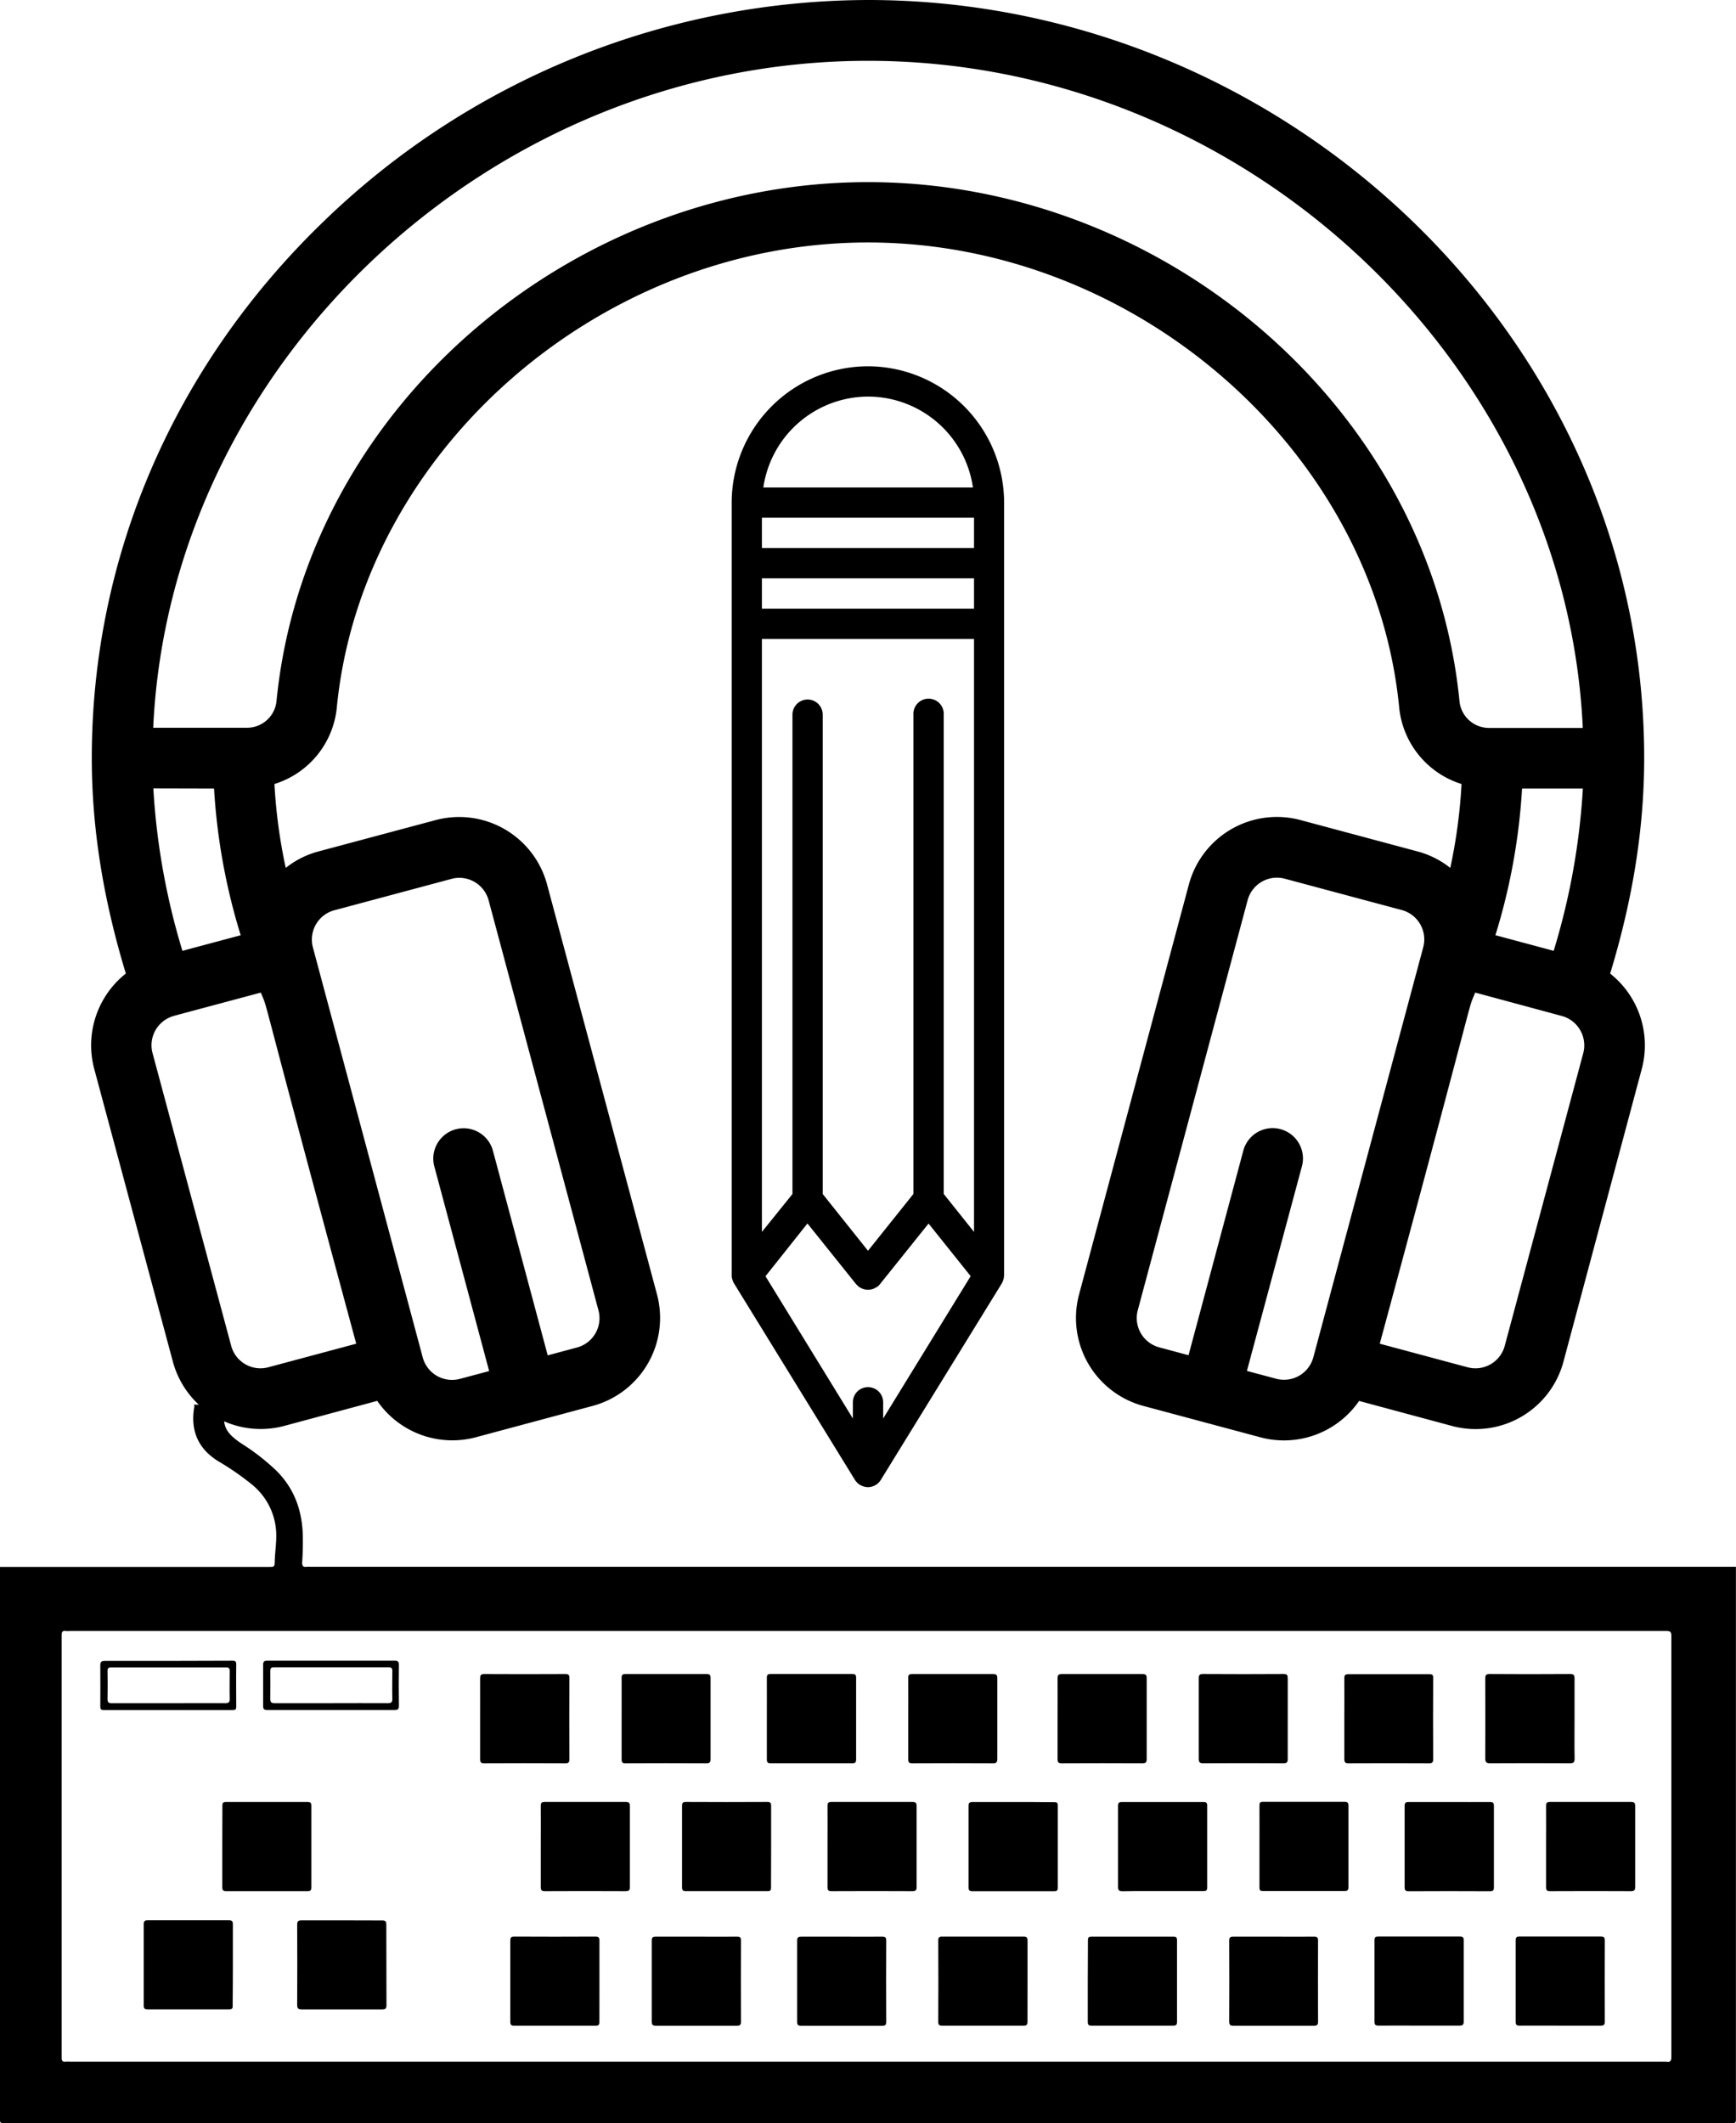
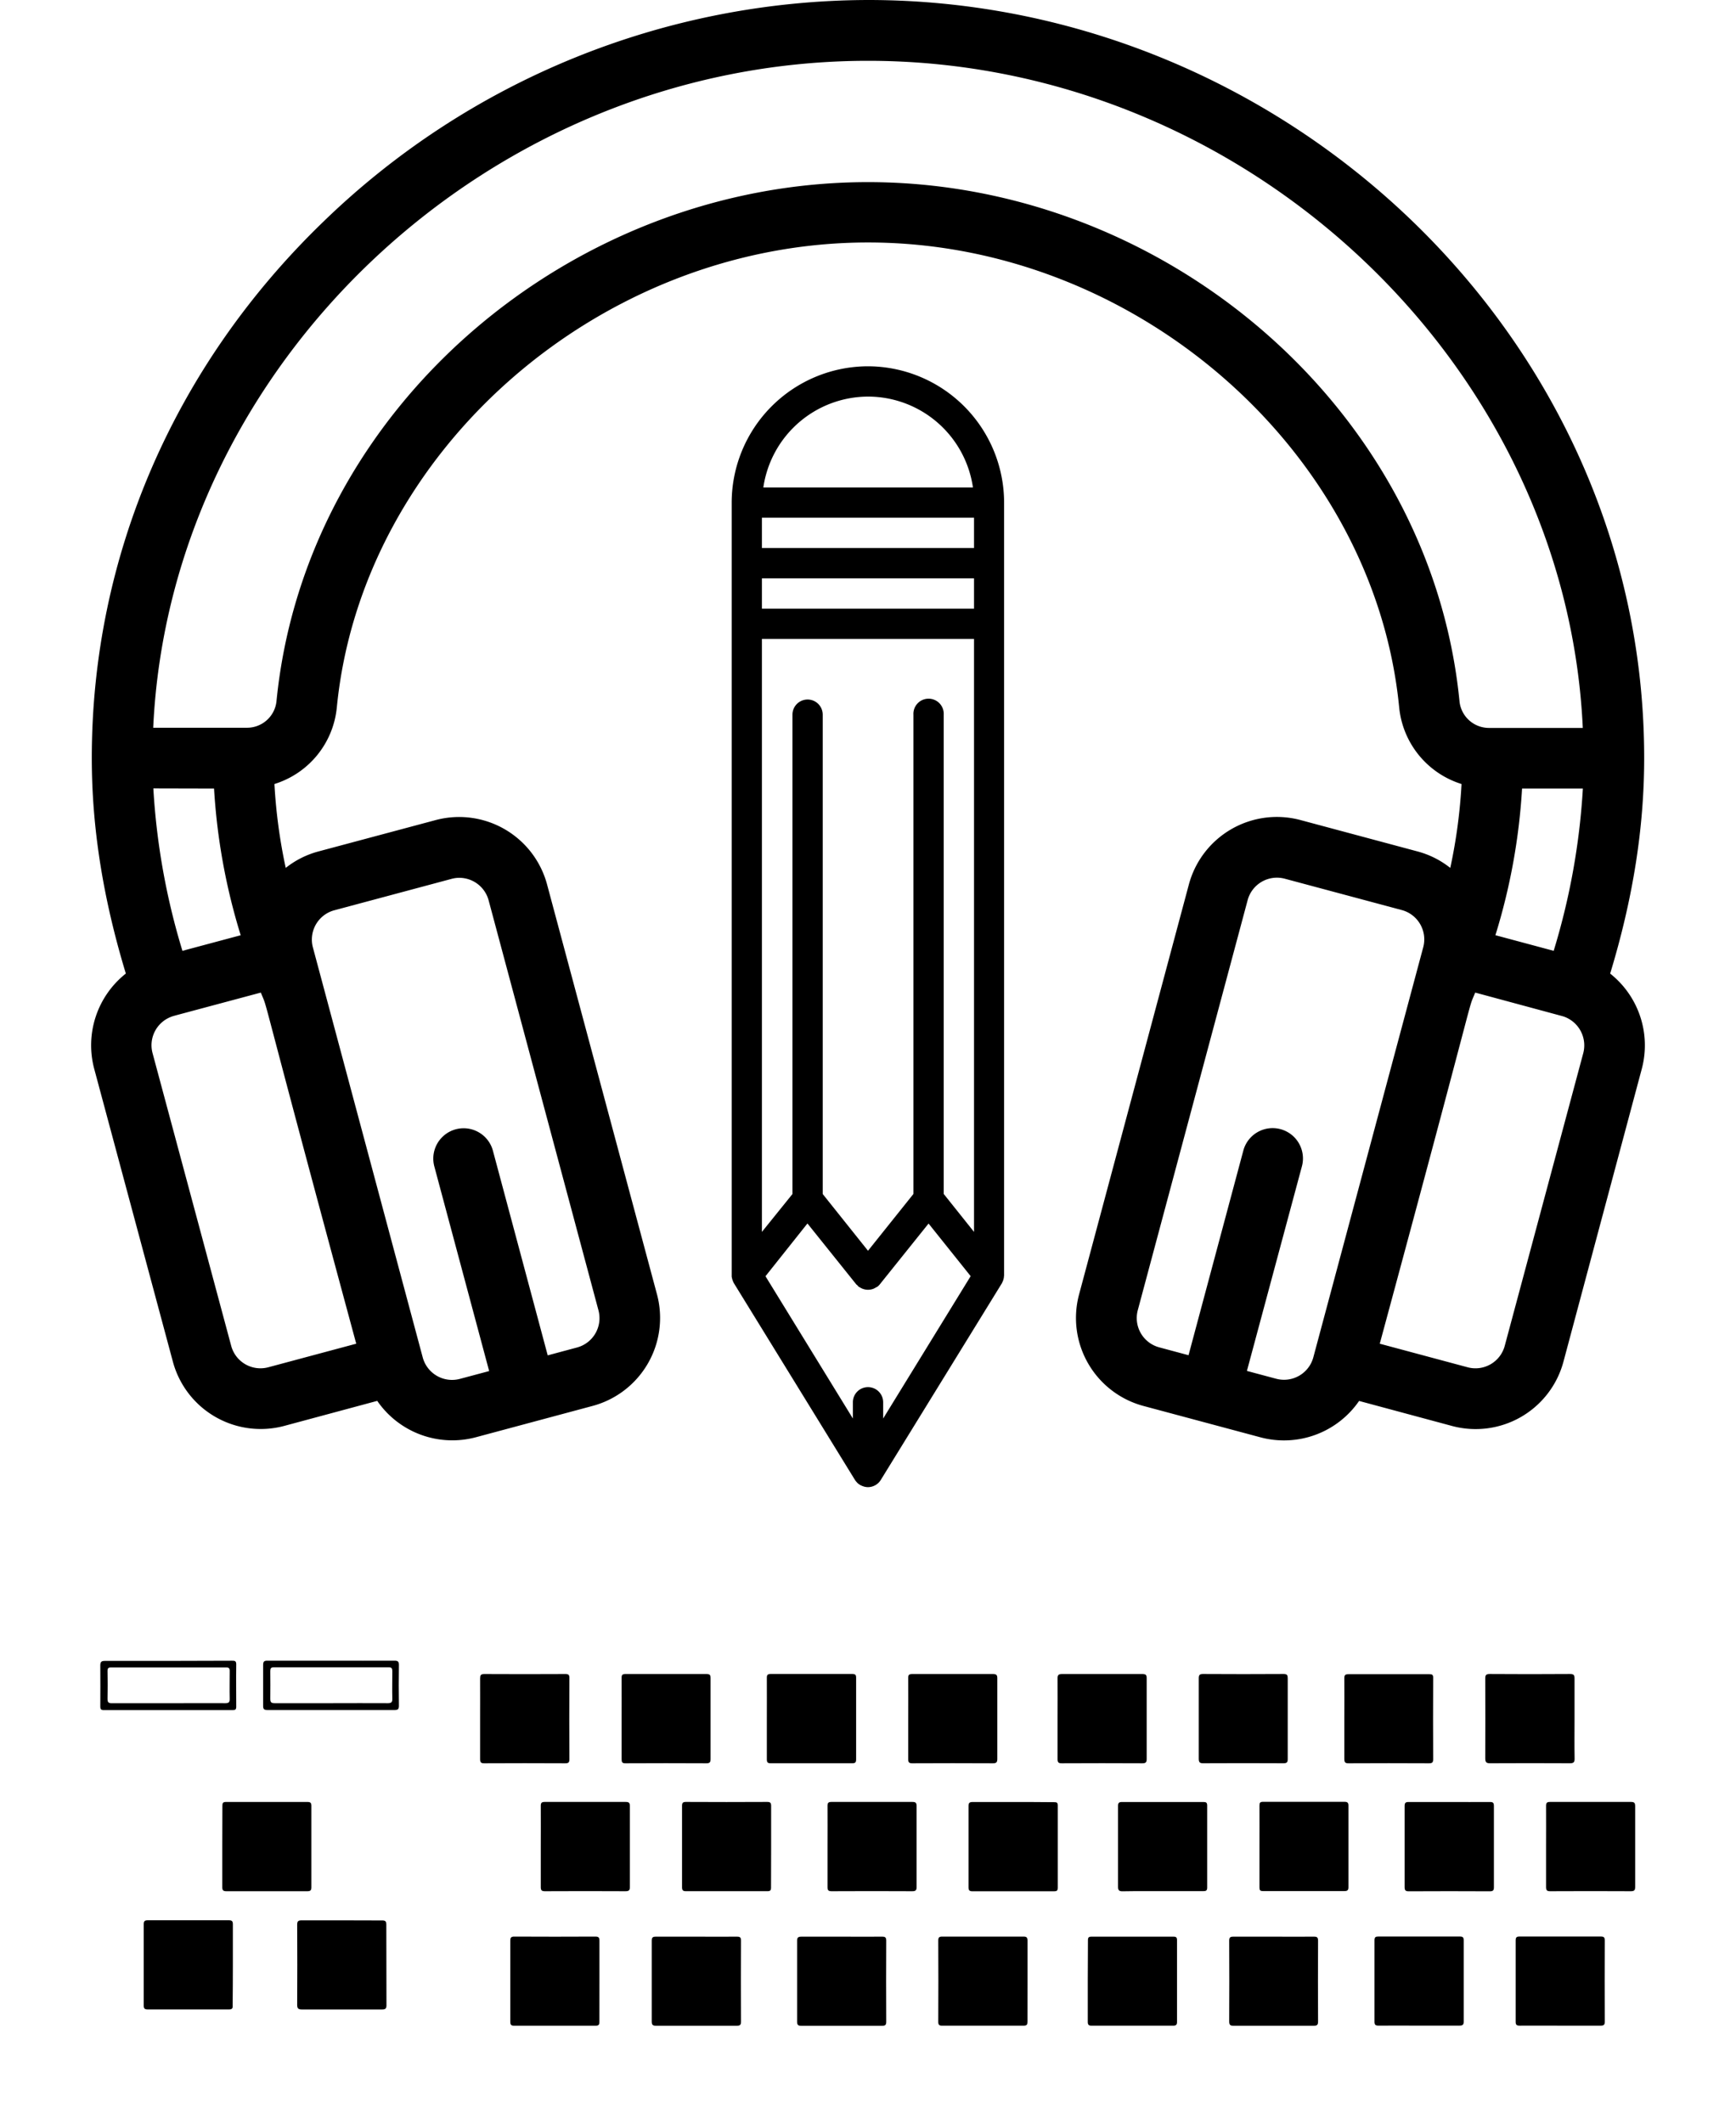
<svg xmlns="http://www.w3.org/2000/svg" viewBox="0 0 485.32 593.5">
  <title>IMGAsset 3</title>
  <g id="Layer_2" data-name="Layer 2">
    <g id="Layer_1-2" data-name="Layer 1">
-       <path d="M67.59,403.57A62.22,62.22,0,0,1,77.15,411c4.91,4.82,7.17,10.74,7.48,17.53a81.27,81.27,0,0,1-.16,8.26c0,1,.3,1.28,1.2,1.18a9.61,9.61,0,0,1,1.2,0H483.38c.64,0,1.28,0,1.92,0q0,77.2,0,154.42c0,.85-.12,1.12-1.08,1.12q-241.57,0-483.16,0c-1,0-1.08-.27-1.08-1.12Q0,515.16,0,438c.56,0,1.12,0,1.68,0H75.12c1.62,0,1.64,0,1.69-1.62.09-3,.64-5.95.33-9a18.36,18.36,0,0,0-7-12.64,73.5,73.5,0,0,0-9-6.2c-5.61-3.43-7.86-8.36-6.9-14.83a1.74,1.74,0,0,0,0-1.06h8.88C61.89,398.19,62.76,400.37,67.59,403.57ZM464.9,576.32a6,6,0,0,1,1,0c1.19.2,1.35-.41,1.35-1.43q0-58.8,0-117.59c0-1.11-.31-1.38-1.4-1.38q-55.26,0-110.51,0H19.44a6,6,0,0,1-1,0c-.93-.13-1.21.2-1.21,1.17q0,59,0,118.07c0,.89.23,1.26,1.13,1.14a9.59,9.59,0,0,1,1.2,0H464.9Z" />
      <path d="M134.22,480.46c0,3.76,0,7.52,0,11.28,0,.89.24,1.16,1.14,1.16q11.34-.06,22.68,0c.9,0,1.14-.25,1.14-1.15q-.06-11.33,0-22.67c0-.89-.22-1.15-1.13-1.14q-11.33.06-22.67,0c-1,0-1.16.39-1.16,1.25C134.24,472.94,134.22,476.7,134.22,480.46Z" />
      <path d="M283.22,503.72c-3.76,0-7.52,0-11.28,0-1,0-1.18.31-1.18,1.22q0,11.28,0,22.55c0,.86.18,1.19,1.12,1.19,7.6,0,15.2,0,22.79,0,.75,0,1.05-.17,1.05-1q0-11.52,0-23c0-.77-.29-.92-1-.91C290.9,503.73,287.06,503.72,283.22,503.72Z" />
      <path d="M405.1,503.72c-3.76,0-7.52,0-11.28,0-.9,0-1.14.24-1.14,1.14q0,11.34,0,22.67c0,.91.27,1.15,1.16,1.15q11.34-.06,22.67,0c.93,0,1.13-.29,1.13-1.16q0-11.34,0-22.68c0-.91-.26-1.13-1.14-1.12C412.7,503.75,408.9,503.72,405.1,503.72Z" />
      <path d="M214.38,480.53c0,3.76,0,7.52,0,11.28,0,.84.26,1.09,1.09,1.08q11.4,0,22.8,0c.85,0,1.07-.27,1.07-1.09q0-11.4,0-22.8c0-.84-.23-1.07-1.07-1.07q-11.4,0-22.8,0c-.83,0-1.1.22-1.09,1.07C214.4,472.85,214.38,476.69,214.38,480.53Z" />
      <path d="M440.18,480.44c0-3.72,0-7.44,0-11.16,0-1-.16-1.36-1.28-1.35-7.48.06-15,.05-22.44,0-1,0-1.25.31-1.24,1.28,0,7.44.05,14.88,0,22.31,0,1.16.38,1.38,1.43,1.37q11.1-.06,22.19,0c1,0,1.38-.2,1.36-1.3C440.13,487.88,440.18,484.16,440.18,480.44Z" />
      <path d="M325.1,528.64c3.76,0,7.52,0,11.28,0,.81,0,1.1-.18,1.1-1q0-11.46,0-22.92c0-.83-.3-1-1-1-7.6,0-15.2,0-22.8,0-.93,0-1.12.3-1.12,1.16q0,11.28,0,22.56c0,1,.34,1.25,1.3,1.24C317.58,528.61,321.34,528.64,325.1,528.64Z" />
      <path d="M65.1,549.08c0-3.72,0-7.44,0-11.15,0-.89-.24-1.15-1.14-1.15q-11.32,0-22.65,0c-.94,0-1.13.32-1.13,1.17q0,11.32,0,22.65c0,.83.24,1.1,1.09,1.1q11.39,0,22.77,0c.87,0,1.06-.32,1-1.12C65.08,556.75,65.1,552.91,65.1,549.08Z" />
      <path d="M436.22,566.24c3.76,0,7.51,0,11.27,0,.89,0,1.15-.25,1.15-1.15q-.06-11.33,0-22.65c0-.93-.31-1.12-1.17-1.12q-11.33,0-22.65,0c-.83,0-1.1.24-1.1,1.08q0,11.39,0,22.77c0,.87.31,1.07,1.12,1.07C428.63,566.22,432.43,566.24,436.22,566.24Z" />
      <path d="M235.34,541.36c-3.75,0-7.51,0-11.26,0-.91,0-1.25.2-1.24,1.18q0,11.26,0,22.53c0,1,.29,1.22,1.22,1.21q11.26,0,22.53,0c.86,0,1.17-.2,1.17-1.13q-.06-11.32,0-22.65c0-.91-.27-1.15-1.15-1.14C242.85,541.39,239.1,541.36,235.34,541.36Z" />
      <path d="M167.58,553.76c0-3.75,0-7.51,0-11.26,0-.88-.22-1.16-1.13-1.16q-11.33.06-22.65,0c-.93,0-1.14.29-1.14,1.16q0,11.32,0,22.65c0,.82.22,1.11,1.08,1.11q11.38,0,22.77,0c.86,0,1.07-.3,1.06-1.11C167.56,561.36,167.58,557.56,167.58,553.76Z" />
      <path d="M375.82,480.44c0,3.71,0,7.43,0,11.15,0,1,.18,1.32,1.23,1.31q11.22-.06,22.43,0c.86,0,1.18-.2,1.18-1.13q-.06-11.38,0-22.79c0-.88-.32-1-1.11-1q-11.28,0-22.55,0c-1,0-1.19.32-1.18,1.22C375.85,472.92,375.82,476.68,375.82,480.44Z" />
      <path d="M360,480.31c0-3.71,0-7.43,0-11.14,0-.89-.15-1.24-1.16-1.24q-11.26.07-22.53,0c-1,0-1.18.35-1.18,1.24q0,11.2,0,22.41c0,1,.22,1.32,1.25,1.31q11.2-.06,22.42,0c.94,0,1.21-.25,1.2-1.2C360,487.9,360,484.11,360,480.31Z" />
      <path d="M295.66,480.37c0,3.79,0,7.59,0,11.39,0,.91.28,1.14,1.16,1.14q11.28-.06,22.55,0c1,0,1.2-.33,1.2-1.24q0-11.28,0-22.55c0-1-.34-1.17-1.24-1.17q-11.22,0-22.43,0c-1,0-1.26.3-1.24,1.27C295.69,472.93,295.66,476.65,295.66,480.37Z" />
      <path d="M253.9,480.47c0,3.75,0,7.51,0,11.27,0,.88.23,1.16,1.14,1.16q11.28-.06,22.55,0c.94,0,1.22-.28,1.22-1.22q0-11.28,0-22.55c0-.95-.29-1.19-1.22-1.19q-11.28,0-22.55,0c-.89,0-1.15.23-1.14,1.13C253.93,472.87,253.9,476.67,253.9,480.47Z" />
      <path d="M173.78,480.41c0,3.79,0,7.59,0,11.38,0,.81.19,1.11,1.06,1.11q11.33-.06,22.65,0c.9,0,1.16-.28,1.16-1.17q0-11.33,0-22.65c0-.9-.26-1.14-1.15-1.14q-11.32,0-22.66,0c-.85,0-1.07.25-1.06,1.08C173.8,472.81,173.78,476.61,173.78,480.41Z" />
      <path d="M432.22,516.12c0,3.8,0,7.59,0,11.39,0,.9.26,1.15,1.15,1.15q11.28-.06,22.55,0c1,0,1.21-.31,1.21-1.23q0-11.28,0-22.55c0-1-.32-1.18-1.23-1.18q-11.28,0-22.55,0c-.91,0-1.14.26-1.13,1.15C432.25,508.6,432.22,512.36,432.22,516.12Z" />
      <path d="M352.1,516.23c0,3.8,0,7.59,0,11.39,0,.77.2,1,1,1q11.4,0,22.78,0c.84,0,1.09-.29,1.09-1.1q0-11.38,0-22.78c0-.84-.28-1.07-1.1-1.07q-11.39,0-22.77,0c-.81,0-1,.26-1,1C352.12,508.56,352.1,512.4,352.1,516.23Z" />
      <path d="M231.34,516.24c0,3.75,0,7.51,0,11.27,0,.9.26,1.15,1.15,1.15q11.28-.06,22.55,0c1,0,1.21-.31,1.21-1.23q0-11.28,0-22.55c0-1-.32-1.18-1.23-1.18q-11.28,0-22.55,0c-.91,0-1.14.26-1.13,1.14C231.37,508.64,231.34,512.44,231.34,516.24Z" />
      <path d="M215.58,516.12c0-3.76,0-7.52,0-11.28,0-.88-.22-1.15-1.13-1.14q-11.34.06-22.67,0c-.81,0-1.11.2-1.11,1.06q0,11.4,0,22.79c0,.82.25,1.11,1.09,1.1q11.4,0,22.79,0c.78,0,1-.23,1-1C215.56,523.79,215.58,520,215.58,516.12Z" />
      <path d="M151.18,516.23c0,3.76,0,7.52,0,11.28,0,.89.25,1.15,1.15,1.15q11.26-.06,22.54,0c1,0,1.22-.3,1.22-1.23q0-11.26,0-22.54c0-1-.31-1.19-1.23-1.19q-11.28,0-22.55,0c-.9,0-1.14.25-1.13,1.14C151.21,508.64,151.18,512.44,151.18,516.23Z" />
      <path d="M62.14,516.22c0,3.75,0,7.51,0,11.27,0,.87.21,1.17,1.13,1.17,7.56,0,15.11,0,22.67,0,.82,0,1.11-.24,1.11-1.08q0-11.4,0-22.79c0-.83-.26-1.08-1.09-1.08q-11.4,0-22.79,0c-.9,0-1,.35-1,1.12C62.16,508.62,62.14,512.42,62.14,516.22Z" />
      <path d="M95.54,536.8c-3.72,0-7.43,0-11.15,0-.94,0-1.32.17-1.31,1.23q.06,11.22,0,22.43c0,1,.36,1.25,1.31,1.25q11.22,0,22.43,0c.9,0,1.23-.22,1.22-1.19Q108,549.22,108,538c0-1-.33-1.18-1.23-1.17C103.06,536.82,99.3,536.8,95.54,536.8Z" />
      <path d="M396.62,566.23c3.8,0,7.59,0,11.39,0,.86,0,1.19-.21,1.19-1.14,0-7.55,0-15.11,0-22.66,0-.82-.21-1.11-1.06-1.11q-11.4,0-22.79,0c-.8,0-1.1.18-1.1,1.06q0,11.39,0,22.78c0,.86.3,1.07,1.11,1.07C389.1,566.21,392.86,566.23,396.62,566.23Z" />
      <path d="M304.1,553.75c0,3.8,0,7.6,0,11.4,0,.82.23,1.1,1.07,1.1q11.4,0,22.79,0c.83,0,1.1-.27,1.09-1.1q0-11.4,0-22.79c0-.79-.25-1-1-1q-11.44,0-22.9,0c-.79,0-1,.23-1,1C304.12,546.16,304.1,550,304.1,553.75Z" />
      <path d="M287.26,553.76c0-3.76,0-7.52,0-11.27,0-.9-.26-1.15-1.15-1.15q-11.34,0-22.67,0c-.89,0-1.14.23-1.14,1.13q.06,11.34,0,22.67c0,.81.21,1.11,1.07,1.11q11.39,0,22.78,0c1,0,1.11-.39,1.1-1.22C287.24,561.28,287.26,557.52,287.26,553.76Z" />
      <path d="M194.62,541.36c-3.76,0-7.51,0-11.27,0-.9,0-1.15.25-1.15,1.15q0,11.26,0,22.54c0,1,.31,1.22,1.23,1.22q11.26,0,22.54,0c1,0,1.19-.32,1.19-1.23q-.06-11.28,0-22.55c0-.91-.26-1.14-1.15-1.13C202.22,541.39,198.42,541.36,194.62,541.36Z" />
      <path d="M355.94,541.36c-3.72,0-7.44,0-11.15,0-.9,0-1.15.25-1.15,1.14q.06,11.28,0,22.55c0,.94.26,1.23,1.21,1.22q11.2,0,22.42,0c1,0,1.21-.29,1.21-1.23q-.06-11.26,0-22.54c0-.9-.26-1.15-1.15-1.14C363.53,541.39,359.74,541.36,355.94,541.36Z" />
      <path d="M110.3,464.22c.92,0,1.24.24,1.22,1.2q-.08,5.7,0,11.4c0,.95-.29,1.2-1.22,1.2q-17.76,0-35.52,0c-.93,0-1.24-.25-1.22-1.2,0-3.8,0-7.6,0-11.4,0-1,.31-1.21,1.23-1.2,5.92,0,11.84,0,17.76,0S104.38,464.25,110.3,464.22Zm-1.93,11.88c.95,0,1.34-.19,1.31-1.24-.07-2.55,0-5.11,0-7.67,0-.78-.15-1.13-1-1.13q-16,0-32.12,0c-.8,0-1,.3-1,1.05,0,2.6.05,5.2,0,7.79,0,1,.34,1.2,1.26,1.2,5.31,0,10.62,0,15.93,0S103.14,476.06,108.37,476.1Z" />
      <path d="M64.86,464.23c.7,0,1.2,0,1.18,1-.06,4,0,7.92,0,11.88,0,.76-.27.93-1,.93q-18,0-36,0c-.82,0-1-.28-1-1,0-3.84.05-7.68,0-11.51,0-1,.33-1.25,1.29-1.25,5.88,0,11.76,0,17.63,0ZM63,476.1c.94,0,1.23-.26,1.21-1.21-.06-2.6,0-5.2,0-7.79,0-.79-.24-1-1-1q-16.08,0-32.15,0c-.77,0-1,.22-1,1,.05,2.59.06,5.19,0,7.79,0,.94.25,1.23,1.2,1.22,5.28,0,10.56,0,15.84,0S57.63,476.06,63,476.1Z" />
      <path d="M26.32,298.71l22,81.88a25.43,25.43,0,0,0,31.14,18l26-7a25.49,25.49,0,0,0,27.54,10.18L165.68,393a25.47,25.47,0,0,0,18-31.14L152.94,247.24a25.45,25.45,0,0,0-31.14-18L89.05,238a25.1,25.1,0,0,0-9.17,4.61,149.86,149.86,0,0,1-3.16-23.45,24.94,24.94,0,0,0,17.44-21.38c7-71.69,73.61-130,148.5-130s141.51,58.32,148.5,130a25,25,0,0,0,17.43,21.38,148.65,148.65,0,0,1-3.15,23.45,25.1,25.1,0,0,0-9.17-4.61l-32.75-8.78a25.48,25.48,0,0,0-31.15,18L301.66,361.87a25.46,25.46,0,0,0,18,31.14l32.75,8.78a25.49,25.49,0,0,0,27.54-10.18l26,7a25.42,25.42,0,0,0,31.14-18L459,298.72a25.58,25.58,0,0,0-8.86-26.57c6.39-21,9.51-40.81,9.51-60.24C459.65,94.62,359.59,0,242.66,0A219.5,219.5,0,0,0,90.37,62C48.64,102.3,25.66,155.55,25.66,211.91c0,19.43,3.13,39.2,9.52,60.23A25.58,25.58,0,0,0,26.32,298.71Zm371.56-33.92L367.16,379.41h0a8.49,8.49,0,0,1-10.38,6l-8.19-2.19L364,325.9a8.48,8.48,0,0,0-16.38-4.39l-15.35,57.32-8.19-2.2a8.48,8.48,0,0,1-6-10.38l30.71-114.62a8.48,8.48,0,0,1,10.39-6l32.74,8.77A8.49,8.49,0,0,1,397.88,264.79Zm14.53,12.67L436.62,284l.54.16a8.53,8.53,0,0,1,5.46,10.23L420.67,376.2a8.47,8.47,0,0,1-10.38,6l-24.56-6.59C414.45,269.48,409.93,283.63,412.41,277.46Zm21.94-11.67-16.29-4.37a172.39,172.39,0,0,0,7.45-41h17A193.37,193.37,0,0,1,434.35,265.79ZM69,203.43H42.83C47.56,101.5,137.14,17,242.66,17s195.1,84.55,199.83,186.48H416.35a8.28,8.28,0,0,1-8.31-7.26c-8-82.09-82.51-145.31-165.38-145.31S85.3,114,77.28,196.17A8.28,8.28,0,0,1,69,203.43Zm-9.16,17a173,173,0,0,0,7.45,41L51,265.79a193.37,193.37,0,0,1-8.13-45.4Zm27.63,44.39a8.48,8.48,0,0,1,6-10.37l32.74-8.77a8.39,8.39,0,0,1,2.2-.3,8.5,8.5,0,0,1,8.19,6.29l30.71,114.62a8.49,8.49,0,0,1-6,10.38l-8.19,2.2-15.35-57.32a8.48,8.48,0,0,0-16.38,4.39l15.36,57.32-8.2,2.19a8.49,8.49,0,0,1-10.37-6h0ZM48.1,284.14c.53-.19-1,.24,24.82-6.68,2.47,6.17-2.06-8,26.67,98.15L75,382.2a8.47,8.47,0,0,1-10.37-6l-22-81.88A8.5,8.5,0,0,1,48.1,284.14Z" />
      <path d="M242.66,102.39a38.17,38.17,0,0,0-38.11,38.11V356.43c0,.1,0,.2,0,.3s0,.26.06.4a4.18,4.18,0,0,0,.34,1.09c0,.1.08.21.14.31l.05.12,33.88,55.05a4.28,4.28,0,0,0,.54.67l.1.12a4,4,0,0,0,1.19.8,1.57,1.57,0,0,0,.3.12,4.1,4.1,0,0,0,1.47.3,4.26,4.26,0,0,0,3-1.24,4.59,4.59,0,0,0,.61-.77l33.87-55c.06-.1.09-.22.14-.32a3.65,3.65,0,0,0,.18-.41,4.17,4.17,0,0,0,.24-1c0-.13,0-.25.05-.38s0-.09,0-.14V140.51A38.16,38.16,0,0,0,242.66,102.39Zm0,8.47A29.66,29.66,0,0,1,272,136.27h-58.6A29.67,29.67,0,0,1,242.66,110.86Zm29.64,59.28H213v-8.47H272.3ZM242.66,387.75a4.23,4.23,0,0,0-4.23,4.23v4.54L214,356.75,225.73,342l13.63,17a2.6,2.6,0,0,0,.36.3,3.37,3.37,0,0,0,.3.36,3,3,0,0,0,.35.19,4,4,0,0,0,1.47.6,3.16,3.16,0,0,0,.68.08,4.34,4.34,0,0,0,.88-.06,5.33,5.33,0,0,0,.66-.17,4,4,0,0,0,.82-.42,2.92,2.92,0,0,0,.43-.22,3.17,3.17,0,0,0,.34-.3h0a3.39,3.39,0,0,0,.31-.34l13.63-17,11.77,14.71L246.9,396.52V392A4.24,4.24,0,0,0,242.66,387.75Zm21.17-54v-134a4.24,4.24,0,1,0-8.47,0v134l-12.7,15.88L230,333.77v-134a4.23,4.23,0,1,0-8.46,0v134L213,344.36V178.61H272.3V344.36Zm8.47-180.56H213v-8.48H272.3Z" />
    </g>
  </g>
</svg>